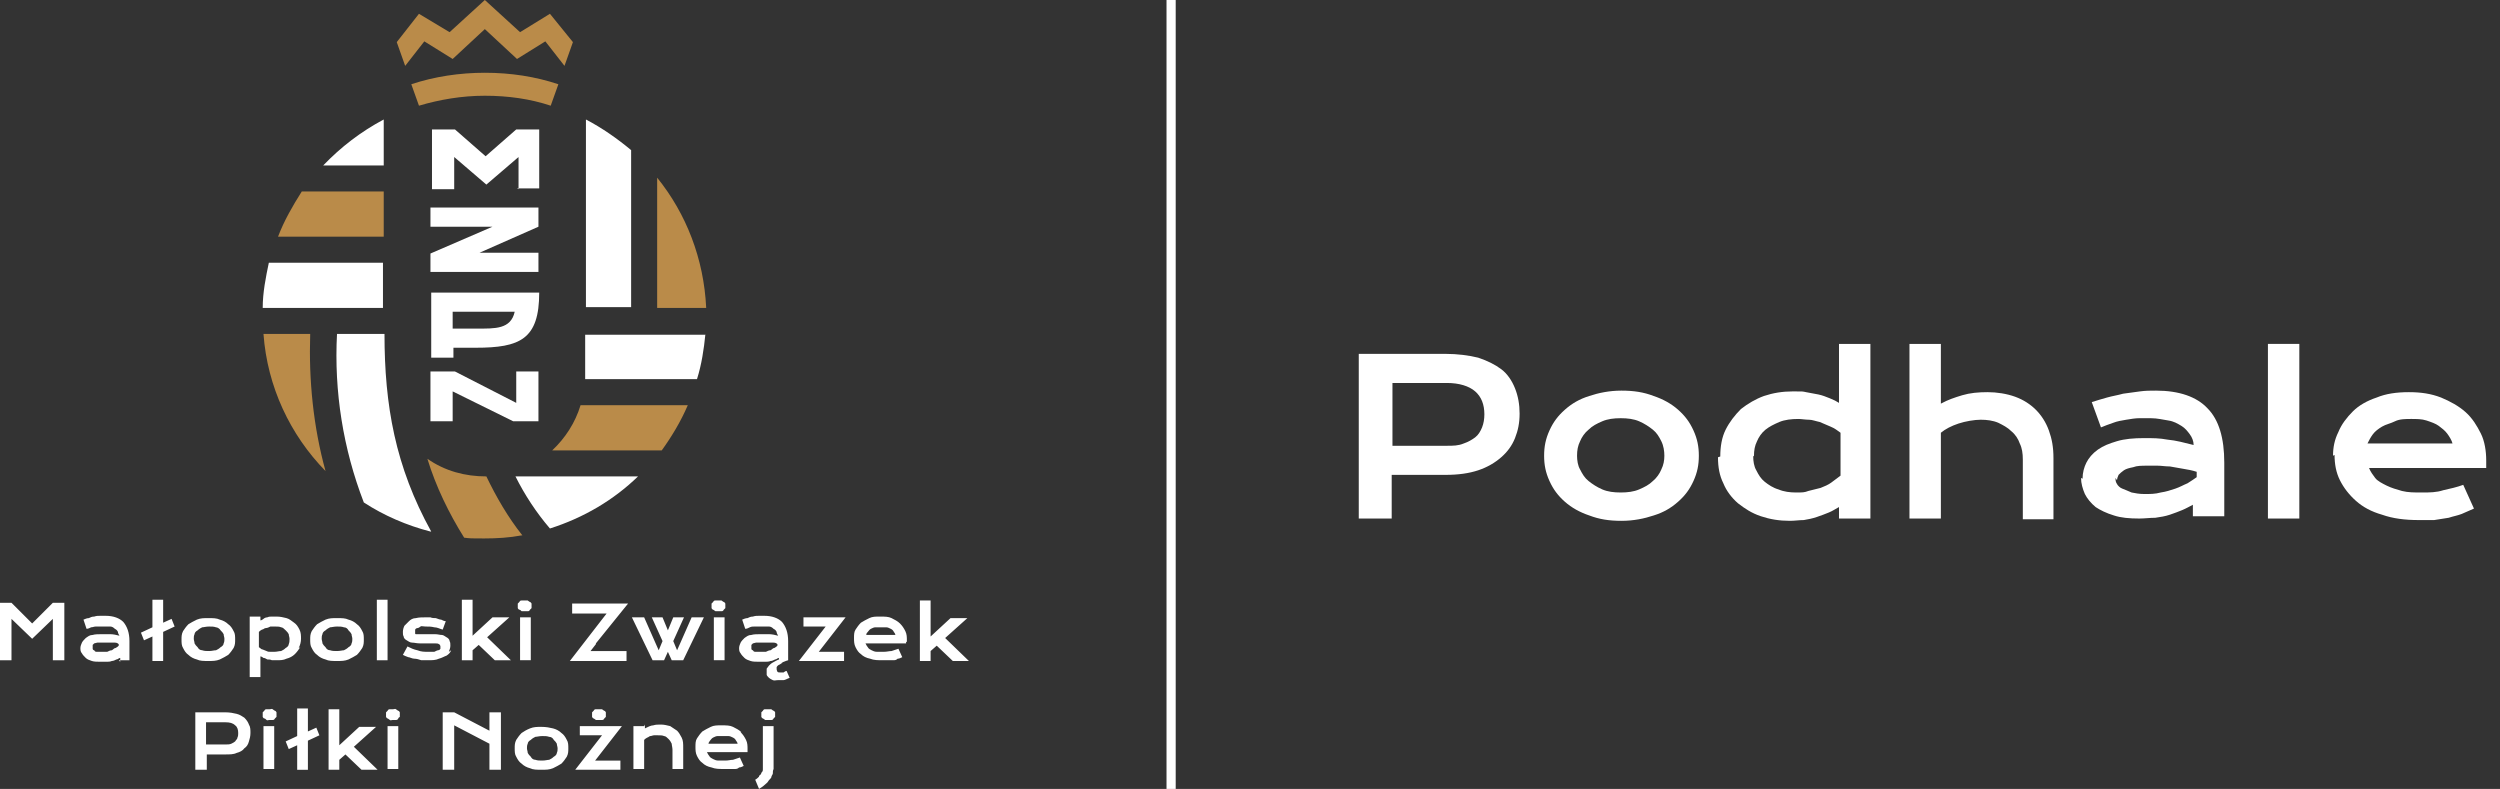
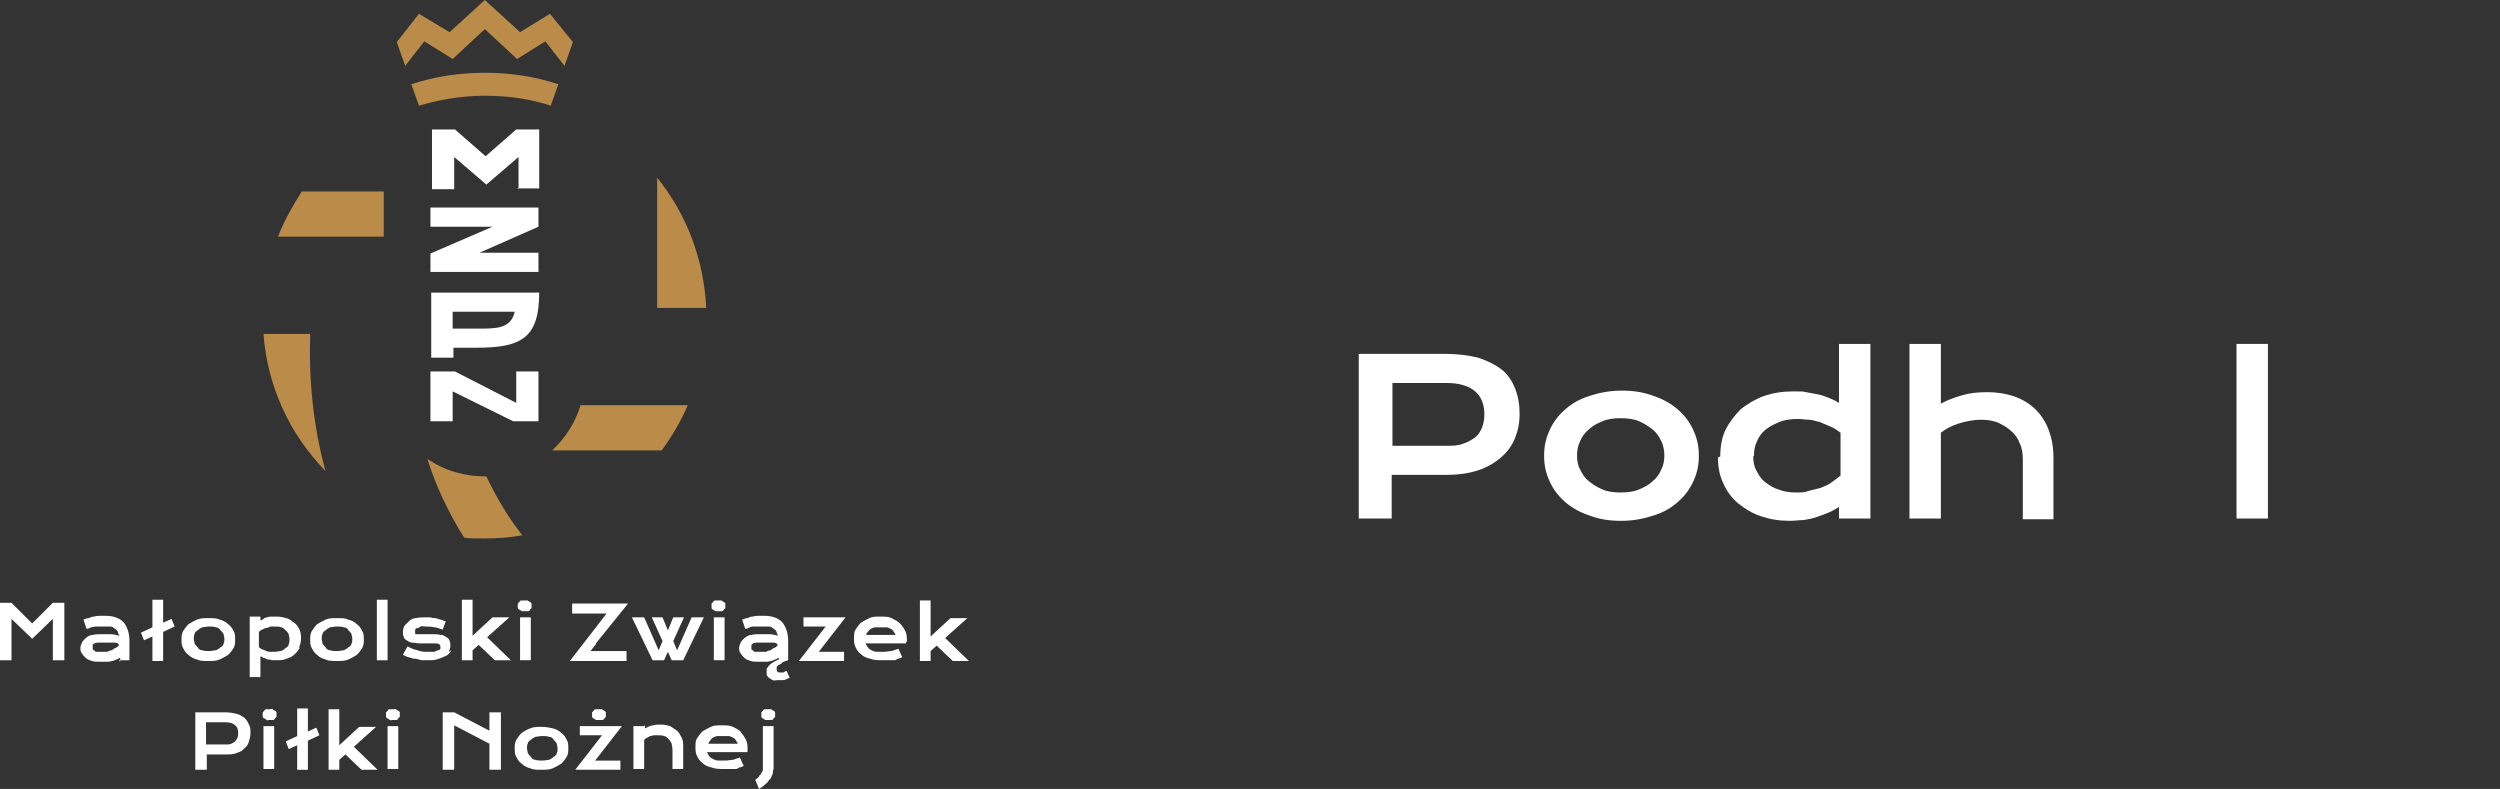
<svg xmlns="http://www.w3.org/2000/svg" id="Warstwa_1" version="1.1" viewBox="0 0 326.4 103">
  <rect x="0" y="0" width="326.4" height="103" fill="#333333" stroke="none" />
  <defs>
    <style>
      .st0 {
        fill: none;
        stroke: #fff;
        stroke-width: 1.2px;
      }

      .st0, .st1 {
        stroke-miterlimit: 10;
      }

      .st2, .st1 {
        fill: #fff;
      }

      .st3 {
        fill: #ba8b49;
      }

      .st1 {
        stroke: #f6fbfc;
        stroke-width: 0px;
      }
    </style>
  </defs>
  <g>
-     <path class="st2" d="M42.2,21.6c2.3-2.4,4.9-4.4,7.9-6v6h-7.9ZM83.3,62.2c-3.2,3.1-7.1,5.4-11.5,6.8-1.8-2.1-3.3-4.4-4.5-6.8h16ZM92.1,43.6c-.2,2-.5,4-1.1,5.9h-14.6c0-.1,0-.3,0-.4v-5.4h15.7ZM56.2,69.4c-3.1-.8-6.1-2.1-8.7-3.8-2.7-7-3.9-14.5-3.5-22h6.2c0,9.3,1.4,17.3,6.1,25.8M76.5,15.6c2.1,1.1,4.1,2.5,5.9,4v20.5h-5.9V15.6ZM50.1,40.2h-15.8c0-2,.4-4,.8-5.9h14.9v5.9Z" />
    <path class="st3" d="M42.5,61.5c-4.6-4.7-7.6-11-8.1-17.9h6.1c-.2,6,.4,12.1,2,17.9M68.1,69.9c-1.6.3-3.2.4-4.9.4s-1.8,0-2.6-.1c-2-3.2-3.7-6.7-4.8-10.3,2.3,1.6,4.9,2.3,7.7,2.3,1.3,2.7,2.8,5.3,4.7,7.7M89.8,52.9c-.9,2.1-2.1,4.1-3.4,5.9h-14.3c1.7-1.6,3-3.6,3.7-5.9h14ZM85.8,23.2c3.8,4.7,6.1,10.6,6.4,17h-6.4v-17ZM36.3,30.9c.8-2.1,1.9-4,3.1-5.9h10.7v5.9h-13.8Z" />
    <path class="st2" d="M67.2,40.7c-.5,2.3-2.6,2.2-4.9,2.2h-3.2s0-2.2,0-2.2h8.1ZM70.3,38.2h-14v8.5h0s2.9,0,2.9,0v-1.3h2.9c5.8,0,8.3-1.1,8.3-7.2M70.3,27.1h-14.1v2.5h8.1l-8.1,3.5v2.4h14.1v-2.5h-7.7l7.7-3.4v-2.5ZM67.5,24.6h2.9v-5h0v-2.7h-3l-4,3.5-4-3.5h-3v7.8h2.9v-4.2l4.2,3.6,4.2-3.6v4.2ZM70.3,55v-6.5h-2.9v4.1l-8-4.1h-3.2v6.5h2.9v-3.9l7.9,3.9h3.3Z" />
    <path class="st3" d="M63.3,9.5c3.4,0,6.6.5,9.6,1.5l-1,2.8c-2.7-.9-5.6-1.3-8.6-1.3s-5.9.5-8.6,1.3l-1-2.8c3-1,6.3-1.5,9.6-1.5" />
    <polygon class="st3" points="63.3 3.8 59.1 7.7 55.4 5.4 52.9 8.6 51.8 5.5 54.7 1.8 58.7 4.2 63.3 0 67.9 4.2 71.8 1.8 74.8 5.5 73.7 8.6 71.2 5.4 67.5 7.7 63.3 3.8" />
    <path class="st2" d="M101,93.8c0,0,.1-.1.2-.2,0,0,0-.2,0-.3s0-.2,0-.3c0,0-.1-.2-.2-.2,0,0-.2-.1-.3-.2-.1,0-.2,0-.4,0s-.3,0-.4,0c-.1,0-.2,0-.3.2,0,0-.1.1-.2.2,0,0,0,.2,0,.3s0,.2,0,.3c0,0,.1.2.2.2,0,0,.2.1.3.2.1,0,.2,0,.4,0s.3,0,.4,0c.1,0,.2,0,.3-.2M99.1,101.4c-.1.1-.3.3-.5.4l.5,1.2c.3-.2.5-.3.7-.5.2-.2.4-.3.5-.5.1-.2.3-.3.4-.5,0-.2.2-.4.2-.5,0-.2,0-.4.1-.6,0-.2,0-.5,0-.8v-4.8h-1.4v5c0,.2,0,.4,0,.6,0,.2,0,.3-.2.5,0,.2-.2.3-.3.4M84.1,94.8h-1.4v5.6h1.4v-3.8c.1-.1.2-.2.4-.3.1,0,.3-.2.4-.2.2,0,.3-.1.5-.1.2,0,.3,0,.5,0,.3,0,.6,0,.8.1.2,0,.4.2.6.4.2.2.3.4.4.6,0,.2.1.5.1.8v2.5h1.4v-2.8c0-.5,0-.9-.2-1.3-.2-.4-.4-.7-.6-.9-.3-.2-.6-.4-.9-.6-.4-.1-.8-.2-1.2-.2s-.7,0-1,.1c-.3,0-.7.2-1.1.4v-.5ZM78.6,96l-3.5,4.5h5.9v-1.2h-3.3l3.5-4.5h-5.5v1.2h2.9ZM78.9,93.8c0,0,.1-.1.2-.2,0,0,0-.2,0-.3s0-.2,0-.3c0,0-.1-.2-.2-.2,0,0-.2-.1-.3-.2-.1,0-.2,0-.4,0s-.3,0-.4,0c-.1,0-.2,0-.3.2,0,0-.1.1-.2.2,0,0,0,.2,0,.3s0,.2,0,.3c0,0,.1.2.2.2,0,0,.2.1.3.2.1,0,.2,0,.4,0s.3,0,.4,0c.1,0,.2,0,.3-.2M52,94.8h-1.4v5.6h1.4v-5.6ZM35.8,94.8h-1.4v5.6h1.4v-5.6ZM34.3,93c0,0,0,.2,0,.3s0,.2,0,.3c0,0,.1.2.2.2s.2.1.3.2.2,0,.4,0,.3,0,.4,0,.2,0,.3-.2c0,0,.1-.1.2-.2,0,0,0-.2,0-.3s0-.2,0-.3c0,0-.1-.2-.2-.2,0,0-.2-.1-.3-.2s-.2,0-.4,0-.3,0-.4,0-.2,0-.3.2c0,0-.1.1-.2.2M6.9,86.2h1.5v-7.5h-1.5l-2.7,2.7-2.7-2.7H0v7.5h1.5v-5.4l2.7,2.6,2.7-2.6v5.4ZM15.5,84.3c-.1.1-.2.2-.4.3-.2,0-.3.2-.5.3-.2,0-.4.1-.6.2-.2,0-.5,0-.7,0s-.4,0-.6,0c-.2,0-.3,0-.4-.2-.1,0-.2-.1-.2-.2,0,0,0-.2,0-.3s0-.2,0-.2c0,0,.1-.1.2-.2.1,0,.3-.1.4-.1.2,0,.4,0,.7,0s.3,0,.4,0c.2,0,.4,0,.5,0s.4,0,.6,0c.2,0,.4,0,.6.2v.2ZM15.5,86.2h1.4v-2.5c0-1.1-.3-1.9-.8-2.5-.5-.5-1.3-.8-2.3-.8s-.5,0-.7,0c-.3,0-.5,0-.8.1-.3,0-.5.1-.7.2-.2,0-.5.1-.7.2l.4,1.2c.2,0,.4-.1.6-.2.2,0,.4-.1.6-.1.2,0,.4,0,.6,0,.2,0,.4,0,.5,0,.3,0,.6,0,.8,0,.2,0,.4.1.6.3.2.1.3.2.4.4,0,.2.1.3.2.5-.4-.1-.8-.2-1.2-.2-.4,0-.7,0-1.1,0s-.9,0-1.2.1c-.4,0-.6.2-.9.4-.2.2-.4.4-.5.6-.1.2-.2.5-.2.7s0,.5.2.7c.1.2.3.4.5.6.2.2.5.3.8.4s.7.1,1.2.1.5,0,.7,0c.2,0,.5,0,.7-.1.2,0,.4-.1.6-.2.2,0,.3-.2.5-.2v.5ZM21.3,82.5l1.5-.7-.4-1-1.1.5v-3h-1.4v3.6l-1.5.7.4,1,1.1-.5v3.2h1.4v-3.8ZM29.3,83.4c0,.2,0,.4-.1.6,0,.2-.2.4-.4.5-.2.2-.4.3-.6.4-.3,0-.5.1-.9.1s-.6,0-.9-.1c-.3,0-.5-.2-.6-.4-.2-.2-.3-.3-.4-.5,0-.2-.1-.4-.1-.6s0-.4.1-.6c0-.2.2-.4.4-.5.2-.2.4-.3.6-.4.2,0,.5-.1.9-.1s.6,0,.9.1c.2,0,.5.2.6.4.2.2.3.3.4.5,0,.2.1.4.1.6M30.5,84.6c.2-.4.2-.7.2-1.1s0-.8-.2-1.1c-.2-.4-.4-.7-.7-.9-.3-.3-.7-.5-1.1-.6-.4-.2-.9-.2-1.5-.2s-1,0-1.5.2c-.4.2-.8.4-1.1.6-.3.3-.5.6-.7.9-.2.4-.2.7-.2,1.1s0,.8.2,1.1c.2.4.4.7.7.9.3.3.7.5,1.1.6.4.2.9.2,1.5.2s1,0,1.5-.2c.4-.2.8-.4,1.1-.6.3-.3.5-.6.7-.9M31.1,95.7c0,.2,0,.4-.1.6,0,.2-.2.3-.3.5-.1.1-.3.2-.5.3s-.5.1-.8.1h-2.5v-2.9h2.5c.6,0,1,.1,1.3.4.3.2.4.6.4,1M32.5,94.6c-.1-.3-.3-.6-.6-.9-.3-.2-.6-.4-1-.5-.4-.1-.9-.2-1.5-.2h-3.9v7.5h1.5v-2h2.4c.6,0,1.1,0,1.5-.2.4-.1.8-.3,1-.6.3-.2.5-.5.6-.9.1-.3.2-.7.2-1.1s0-.8-.2-1.1M37.8,83.4c0,.2,0,.5-.1.7,0,.2-.2.4-.4.5-.2.2-.4.3-.6.4-.3,0-.5.1-.9.1s-.3,0-.5,0c-.2,0-.3,0-.5-.1s-.3-.1-.5-.2c-.2,0-.3-.2-.5-.3v-2c.1-.1.2-.2.4-.3.2,0,.3-.2.5-.2.2,0,.4-.1.6-.2.2,0,.4,0,.6,0,.3,0,.6,0,.8.1.2,0,.4.2.6.4.2.2.3.3.4.5,0,.2.1.4.1.6M39,84.6c.2-.4.3-.8.3-1.2s0-.8-.2-1.2c-.2-.4-.4-.7-.7-.9s-.6-.5-1-.6c-.4-.1-.8-.2-1.3-.2s-.4,0-.6,0c-.2,0-.4,0-.6.1-.2,0-.4.1-.5.2s-.3.2-.4.2v-.5h-1.4v7.9h1.4v-2.7c.1,0,.3.1.4.2.2,0,.3.1.5.2.2,0,.4,0,.6.1.2,0,.4,0,.6,0,.5,0,.9,0,1.3-.2.4-.1.8-.3,1.1-.6.3-.3.5-.6.7-.9M41.3,95l-1.1.5v-3h-1.4v3.6l-1.5.7.4,1,1.1-.5v3.2h1.4v-3.8l1.5-.7-.4-1ZM46,83.4c0,.2,0,.4-.1.6,0,.2-.2.4-.4.5-.2.2-.4.3-.6.4-.2,0-.5.1-.9.1s-.6,0-.9-.1c-.3,0-.5-.2-.6-.4-.2-.2-.3-.3-.4-.5,0-.2-.1-.4-.1-.6s0-.4.1-.6c0-.2.2-.4.4-.5.2-.2.4-.3.6-.4.2,0,.5-.1.9-.1s.6,0,.9.1c.3,0,.5.2.6.4.2.2.3.3.4.5,0,.2.1.4.1.6M47.3,84.6c.2-.4.2-.7.2-1.1s0-.8-.2-1.1c-.2-.4-.4-.7-.7-.9-.3-.3-.7-.5-1.1-.6-.4-.2-.9-.2-1.5-.2s-1,0-1.5.2c-.4.2-.8.4-1.1.6-.3.3-.5.6-.7.9-.2.4-.2.7-.2,1.1s0,.8.2,1.1c.2.4.4.7.7.9.3.3.7.5,1.1.6.4.2.9.2,1.5.2s1,0,1.5-.2c.4-.2.8-.4,1.1-.6.3-.3.5-.6.7-.9M46.2,97.5l2.9-2.6h-2.2l-2.6,2.4v-4.7h-1.4v7.9h1.4v-1.3l.8-.7,2.1,2h2.1l-3.1-3ZM49.2,86.2h1.4v-7.9h-1.4v7.9ZM52.2,93.6c0,0,0-.2,0-.3s0-.2,0-.3c0,0-.1-.2-.2-.2,0,0-.2-.1-.3-.2s-.2,0-.4,0-.3,0-.4,0-.2,0-.3.2c0,0-.1.1-.2.2,0,0,0,.2,0,.3s0,.2,0,.3c0,0,.1.2.2.2,0,0,.2.1.3.2s.2,0,.4,0,.3,0,.4,0,.2,0,.3-.2.1-.1.2-.2M58.6,85.1c.1-.3.2-.5.2-.8s0-.4-.1-.6c0-.2-.2-.4-.4-.5s-.4-.3-.6-.3c-.3,0-.5-.1-.9-.1s-.4,0-.5,0c-.2,0-.3,0-.5,0-.2,0-.3,0-.5,0-.2,0-.3,0-.4,0s-.3,0-.4,0c-.1,0-.2,0-.2,0s-.1,0-.1-.1c0,0,0-.1,0-.2s0-.2,0-.3c0,0,.1-.2.3-.2.1,0,.3-.1.4-.2s.4,0,.7,0c.4,0,.7,0,1.1.1.4,0,.7.2,1.1.3l.4-1.1c-.2,0-.4-.1-.6-.2-.2,0-.4-.1-.7-.2-.2,0-.5,0-.7-.1-.2,0-.5,0-.7,0-.4,0-.8,0-1.2.1-.4,0-.7.2-.9.4-.2.2-.4.4-.6.6-.1.2-.2.5-.2.8s0,.4.1.6c0,.2.2.4.4.5.2.1.4.3.7.3.3,0,.6.1,1,.1s.3,0,.5,0c.2,0,.3,0,.5,0,.2,0,.3,0,.5,0,.1,0,.3,0,.4,0,.3,0,.5,0,.6.1.1,0,.2.2.2.3s0,.2,0,.3c0,0-.1.2-.3.2-.1,0-.3.1-.5.2-.2,0-.5,0-.8,0-.5,0-.9,0-1.4-.2-.5-.1-.9-.3-1.3-.5l-.6,1.1c.2.1.4.2.7.3.2,0,.5.2.8.2.3,0,.6.1.9.2.3,0,.6,0,.9,0,.5,0,1,0,1.4-.2.4-.1.7-.3,1-.4.3-.2.5-.4.6-.7M63.9,95.4l-4.6-2.4h-1.5v7.5h1.5v-5.8l4.6,2.4v3.4h1.5v-7.5h-1.5v2.4ZM66.7,86.2l-3.1-3,2.9-2.6h-2.2l-2.6,2.4v-4.7h-1.4v7.9h1.4v-1.3l.8-.7,2.1,2h2.1ZM69.4,79.4c0,0,0-.2,0-.3s0-.2,0-.3c0,0-.1-.2-.2-.2,0,0-.2-.1-.3-.2-.1,0-.2,0-.4,0s-.3,0-.4,0c-.1,0-.2,0-.3.2,0,0-.1.1-.2.2,0,0,0,.2,0,.3s0,.2,0,.3c0,0,.1.2.2.2s.2.1.3.2c.1,0,.2,0,.4,0s.3,0,.4,0c.1,0,.2,0,.3-.2,0,0,.1-.1.2-.2M69.3,80.6h-1.4v5.6h1.4v-5.6ZM72.8,97.7c0,.2,0,.4-.1.6,0,.2-.2.4-.4.5-.2.2-.4.3-.6.4-.2,0-.5.1-.9.1s-.6,0-.9-.1c-.3,0-.5-.2-.6-.4-.2-.2-.3-.3-.4-.5,0-.2-.1-.4-.1-.6s0-.4.1-.6c0-.2.2-.4.4-.5.2-.2.4-.3.6-.4.2,0,.5-.1.9-.1s.6,0,.9.1c.3,0,.5.2.6.4.2.2.3.3.4.5,0,.2.1.4.1.6M74,98.8c.2-.4.2-.7.2-1.1s0-.8-.2-1.1c-.2-.4-.4-.7-.7-.9-.3-.3-.7-.5-1.1-.6s-.9-.2-1.5-.2-1,0-1.5.2-.8.4-1.1.6c-.3.3-.5.6-.7.9-.2.4-.2.7-.2,1.1s0,.8.2,1.1c.2.4.4.7.7.9.3.3.7.5,1.1.6.4.2.9.2,1.5.2s1,0,1.5-.2c.4-.2.8-.4,1.1-.6.3-.3.5-.6.7-.9M77.8,84l4.2-5.2h-7.3v1.3h4.5l-.7.9-4.1,5.3h7.4v-1.3h-4.7l.7-.9ZM89.2,86.2l2.7-5.6h-1.6l-1.5,3.4-.4.9-.5-1.2,1.4-3.1h-1.4l-.7,1.7-.7-1.7h-1.4l1.4,3.1-.5,1.2-.4-.9-1.5-3.4h-1.6l2.7,5.6h1.5l.5-1.1.5,1.1h1.5ZM94.7,79.4c0,0,0-.2,0-.3s0-.2,0-.3c0,0-.1-.2-.2-.2,0,0-.2-.1-.3-.2-.1,0-.2,0-.4,0s-.3,0-.4,0c-.1,0-.2,0-.3.2,0,0-.1.1-.2.2,0,0,0,.2,0,.3s0,.2,0,.3c0,0,.1.2.2.2,0,0,.2.1.3.2.1,0,.2,0,.4,0s.3,0,.4,0c.1,0,.2,0,.3-.2,0,0,.1-.1.2-.2M94.6,80.6h-1.4v5.6h1.4v-5.6ZM96.3,97.1h-3.8c0-.1.1-.3.2-.4.1-.1.2-.3.4-.4.2-.1.4-.2.6-.2.2,0,.5,0,.7,0s.5,0,.7,0c.2,0,.4.1.6.2.2.1.3.2.4.4.1.1.2.3.2.4M96.8,95.6c-.3-.3-.7-.5-1.1-.7-.4-.2-.9-.2-1.5-.2s-1,0-1.4.2c-.4.2-.8.4-1.1.6-.3.3-.5.6-.7.9-.2.3-.2.7-.2,1.1s0,.8.2,1.2c.2.4.4.7.7.9.3.3.7.5,1.2.6.5.2,1,.2,1.7.2s.5,0,.7,0c.2,0,.4,0,.6,0,.2,0,.4,0,.6-.2.2,0,.4-.1.6-.2l-.5-1.1c-.3.1-.6.2-.9.3-.3,0-.6.1-1,.1s-.6,0-.9,0c-.3,0-.5-.1-.7-.2-.2-.1-.4-.2-.5-.4-.1-.1-.2-.3-.3-.5h5.3c0,0,0-.1,0-.2,0,0,0-.1,0-.2,0-.4,0-.8-.2-1.2-.2-.4-.4-.7-.7-1M101.5,84.3c-.1.1-.2.2-.4.3-.2,0-.3.2-.5.3-.2,0-.4.1-.6.2-.2,0-.5,0-.7,0s-.4,0-.6,0c-.2,0-.3,0-.4-.2-.1,0-.2-.1-.2-.2,0,0,0-.2,0-.3s0-.2,0-.2c0,0,.1-.1.2-.2.1,0,.3-.1.4-.1.2,0,.4,0,.7,0s.3,0,.4,0c.2,0,.4,0,.5,0s.4,0,.6,0c.2,0,.4,0,.6.2v.2ZM102,86.5c.2,0,.5-.2.9-.3v-2.5c0-1.1-.3-1.9-.8-2.5-.5-.5-1.3-.8-2.3-.8s-.5,0-.7,0c-.3,0-.5,0-.8.1-.3,0-.5.1-.7.2-.2,0-.5.1-.7.2l.4,1.2c.2,0,.4-.1.6-.2s.4-.1.6-.1c.2,0,.4,0,.6,0,.2,0,.4,0,.5,0,.3,0,.6,0,.8,0,.2,0,.4.1.6.3.2.1.3.2.4.4,0,.2.1.3.2.5-.4-.1-.8-.2-1.2-.2-.4,0-.7,0-1.1,0s-.9,0-1.2.1c-.4,0-.6.2-.9.4-.2.2-.4.4-.5.6-.1.2-.2.5-.2.7s0,.5.2.7c.1.2.3.4.5.6.2.2.5.3.8.4s.7.1,1.2.1.5,0,.7,0c.2,0,.5,0,.7-.1.2,0,.4-.1.6-.2.2,0,.3-.2.5-.2v.2c-.3.1-.6.3-.8.4-.2.1-.4.3-.5.4-.1.1-.2.3-.3.4,0,.1,0,.3,0,.4s0,.3,0,.4c0,.1.2.3.3.4.1.1.3.2.5.3s.4,0,.7,0,.5,0,.7,0c.2,0,.5-.2.8-.3l-.4-.9c-.1,0-.3.1-.4.2-.1,0-.3,0-.4,0-.2,0-.3,0-.4-.1,0,0-.1-.2-.1-.3s0-.2,0-.3c0,0,.1-.2.3-.3.1,0,.3-.2.5-.3M106.9,85.1l3.5-4.5h-5.5v1.2h2.9l-3.5,4.5h5.9v-1.2h-3.3ZM116.9,82.9h-3.8c0-.2.1-.3.2-.4.1-.1.2-.3.4-.4.2-.1.4-.2.6-.2.2,0,.5,0,.7,0s.5,0,.7,0c.2,0,.4.1.6.2.2.1.3.2.4.4.1.1.2.3.2.4M118.4,83.8c0,0,0-.1,0-.2,0-.4,0-.8-.2-1.2-.2-.4-.4-.7-.7-1-.3-.3-.7-.5-1.1-.7-.4-.2-.9-.2-1.5-.2s-1,0-1.4.2c-.4.2-.8.4-1.1.6-.3.3-.5.6-.7.9-.2.3-.2.7-.2,1.1s0,.8.2,1.2c.2.4.4.7.7.9.3.3.7.5,1.2.6.5.2,1,.2,1.7.2s.5,0,.7,0c.2,0,.4,0,.6,0,.2,0,.4,0,.6-.2.2,0,.4-.1.6-.2l-.5-1.1c-.3.1-.6.2-.9.3-.3,0-.6.1-1,.1s-.6,0-.9,0c-.3,0-.5-.1-.7-.2-.2-.1-.4-.2-.5-.4-.1-.1-.2-.3-.3-.5h5.3c0,0,0-.1,0-.2M123.4,83.3l2.9-2.6h-2.2l-2.6,2.4v-4.7h-1.4v7.9h1.4v-1.3l.8-.7,2.1,2h2.1l-3.1-3Z" />
  </g>
  <g>
    <path class="st1" d="M177.4,46.2h11.3c1.6,0,3.1.2,4.3.5,1.2.4,2.2.9,3,1.5s1.4,1.5,1.8,2.5.6,2.1.6,3.3-.2,2.2-.6,3.2c-.4,1-1,1.8-1.8,2.5-.8.7-1.8,1.3-3,1.7-1.2.4-2.6.6-4.3.6h-7s0,5.7,0,5.7h-4.3v-21.4ZM188.9,58.2c.8,0,1.5,0,2.2-.3.6-.2,1.1-.5,1.5-.8s.7-.8.9-1.3.3-1.1.3-1.7c0-1.3-.4-2.3-1.2-3s-2.1-1.1-3.7-1.1h-7.1v8.2h7.1Z" />
    <path class="st1" d="M201.6,59.5c0-1.2.2-2.2.7-3.3s1.1-1.9,2-2.7,1.9-1.4,3.2-1.8c1.2-.4,2.6-.7,4.2-.7s2.9.2,4.2.7c1.2.4,2.3,1,3.2,1.8s1.5,1.6,2,2.7.7,2.1.7,3.3-.2,2.2-.7,3.3-1.1,1.9-2,2.7-1.9,1.4-3.2,1.8c-1.2.4-2.6.7-4.2.7s-2.9-.2-4.2-.7c-1.2-.4-2.3-1-3.2-1.8s-1.5-1.6-2-2.7-.7-2.1-.7-3.3ZM205.9,59.5c0,.6.1,1.3.4,1.8.3.6.6,1.1,1.1,1.5.5.4,1.1.8,1.8,1.1.7.3,1.5.4,2.4.4s1.7-.1,2.4-.4c.7-.3,1.3-.6,1.8-1.1.5-.4.9-1,1.1-1.5.3-.6.4-1.2.4-1.8s-.1-1.3-.4-1.9c-.3-.6-.6-1.1-1.1-1.5-.5-.4-1.1-.8-1.8-1.1-.7-.3-1.5-.4-2.4-.4s-1.7.1-2.4.4c-.7.3-1.3.6-1.8,1.1-.5.4-.9,1-1.1,1.5-.3.6-.4,1.2-.4,1.9Z" />
    <path class="st1" d="M224.6,59.6c0-1.3.2-2.5.7-3.5.5-1,1.2-1.9,2-2.7.9-.7,1.9-1.3,3-1.7,1.2-.4,2.4-.6,3.8-.6s1.2,0,1.7.1,1.1.2,1.6.3c.5.1,1,.3,1.5.5.5.2.9.4,1.2.6v-7.7h4.1v22.8h-4.1v-1.5c-.4.2-.8.5-1.3.7-.5.2-1,.4-1.6.6-.6.2-1.1.3-1.7.4-.6,0-1.2.1-1.8.1-1.4,0-2.6-.2-3.8-.6s-2.1-1-3-1.7c-.8-.7-1.5-1.6-1.9-2.6-.5-1-.7-2.1-.7-3.4ZM228.9,59.6c0,.6.1,1.3.4,1.8.3.6.6,1.1,1.1,1.5.5.4,1.1.8,1.8,1,.7.3,1.5.4,2.3.4s1.1,0,1.6-.2c.5-.1,1.1-.3,1.6-.4.5-.2,1-.4,1.4-.7.4-.3.8-.6,1.2-.9v-5.6c-.4-.3-.8-.6-1.3-.8-.5-.2-.9-.4-1.4-.6-.5-.1-1-.3-1.4-.3-.5,0-1-.1-1.4-.1-.9,0-1.8.1-2.5.4-.7.3-1.3.6-1.8,1-.5.4-.9,1-1.1,1.5-.3.6-.4,1.2-.4,1.9Z" />
    <path class="st1" d="M249.3,44.9h4.1v7.8c.9-.5,1.8-.8,2.8-1.1s2.1-.4,3.3-.4,2.5.2,3.6.6,2,1,2.7,1.7c.7.7,1.3,1.6,1.7,2.7s.6,2.2.6,3.6v8h-4v-7.8c0-.8-.1-1.5-.4-2.1-.2-.6-.6-1.2-1.1-1.6-.5-.5-1.1-.8-1.7-1.1-.7-.3-1.5-.4-2.3-.4s-2,.2-2.9.5c-.9.3-1.7.7-2.3,1.2v11.2h-4.1v-22.7Z" />
-     <path class="st1" d="M271.9,62.5c0-.8.2-1.5.5-2.1.3-.6.8-1.2,1.5-1.7s1.5-.8,2.5-1.1c1-.3,2.2-.4,3.5-.4s2,0,3.1.2c1.1.1,2.2.4,3.4.7,0-.5-.2-1-.5-1.4-.3-.4-.6-.8-1.1-1.1-.5-.3-1-.6-1.7-.7s-1.4-.3-2.3-.3-1,0-1.5,0c-.5,0-1.1.1-1.7.2-.6.1-1.2.2-1.7.4-.6.2-1.1.4-1.6.6l-1.2-3.3c.6-.2,1.3-.4,2-.6.7-.2,1.4-.3,2.1-.5.7-.1,1.5-.2,2.2-.3s1.4-.1,2.1-.1c3,0,5.3.8,6.7,2.3,1.5,1.5,2.2,3.9,2.2,7.1v7h-4.1v-1.5c-.4.2-.9.5-1.4.7-.5.2-1,.4-1.6.6-.6.2-1.2.3-1.9.4-.7,0-1.4.1-2.1.1-1.3,0-2.4-.1-3.3-.4-1-.3-1.8-.7-2.4-1.1-.6-.5-1.1-1.1-1.4-1.7-.3-.7-.5-1.4-.5-2.1ZM276.2,62.4c0,.3,0,.5.2.8.1.2.4.5.7.6s.7.3,1.2.5c.5.1,1,.2,1.7.2s1.4,0,2.1-.2c.7-.1,1.3-.3,1.9-.5.6-.2,1.1-.5,1.6-.7.5-.3.9-.6,1.2-.8v-.7c-.6-.2-1.2-.3-1.8-.4-.6-.1-1.2-.2-1.7-.3-.6,0-1.1-.1-1.6-.1-.5,0-.9,0-1.3,0-.8,0-1.4,0-1.9.2-.5.1-.9.2-1.2.4-.3.2-.5.4-.7.6-.1.2-.2.5-.2.7Z" />
-     <path class="st1" d="M296.1,44.9h4.1v22.8h-4.1v-22.8Z" />
-     <path class="st1" d="M304.6,59.5c0-1.1.2-2.1.7-3.1.4-1,1.1-1.9,1.9-2.7.8-.8,1.9-1.4,3.1-1.8,1.2-.5,2.6-.7,4.2-.7s2.9.2,4.2.7c1.2.5,2.3,1.1,3.2,1.9.9.8,1.5,1.8,2,2.8s.7,2.3.7,3.5,0,.3,0,.5c0,.2,0,.3,0,.5h-15.3c.2.5.5.9.8,1.3s.9.7,1.5,1,1.3.5,2,.7c.8.2,1.6.2,2.6.2s1.9,0,2.8-.3c.9-.2,1.8-.4,2.6-.7l1.4,3.1c-.5.2-1.1.5-1.6.7s-1.1.3-1.7.5c-.6.1-1.2.2-1.9.3-.6,0-1.3,0-2,0-1.8,0-3.4-.2-4.8-.7-1.4-.4-2.5-1-3.4-1.8-.9-.8-1.6-1.7-2.1-2.7-.5-1-.7-2.1-.7-3.3ZM320.2,57.9c-.1-.4-.4-.9-.7-1.3-.3-.4-.7-.7-1.1-1s-1-.5-1.6-.7c-.6-.2-1.3-.2-2-.2s-1.5,0-2.1.3-1.2.4-1.7.7c-.5.3-.9.6-1.2,1-.3.4-.5.8-.7,1.2h11Z" />
+     <path class="st1" d="M296.1,44.9v22.8h-4.1v-22.8Z" />
  </g>
-   <line class="st0" x1="152.9" y1="0" x2="152.9" y2="103" />
</svg>